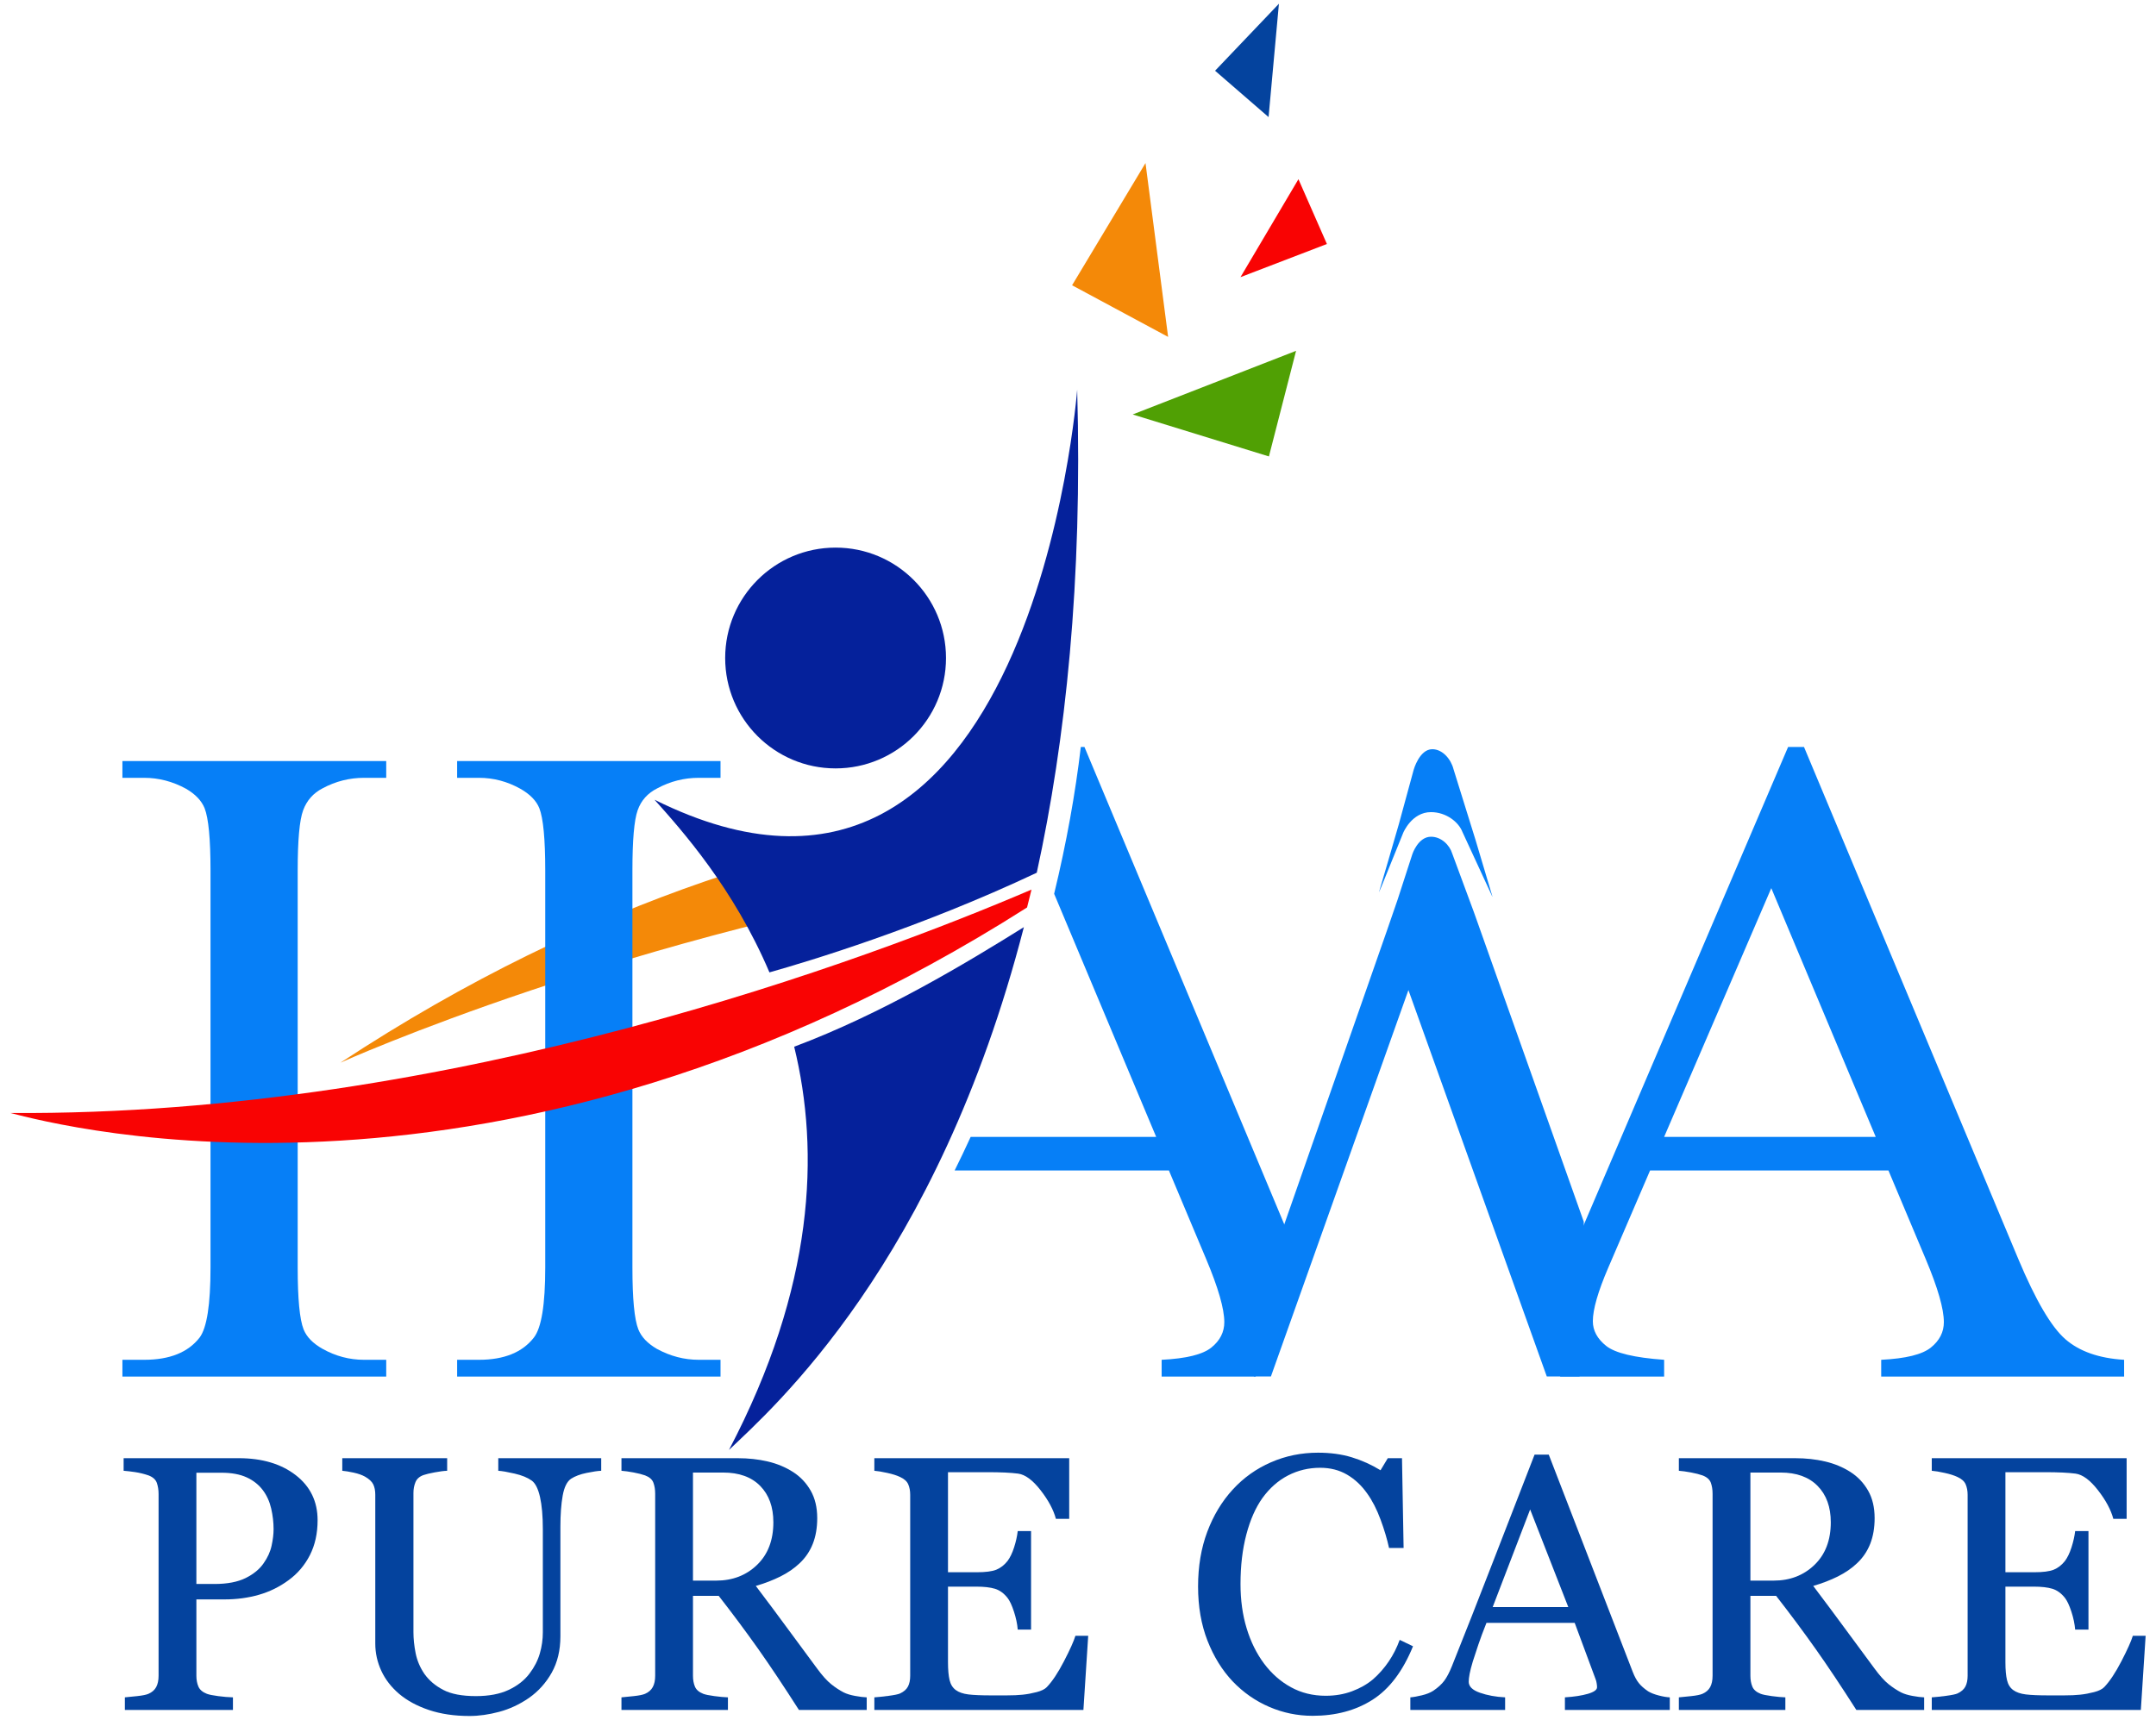
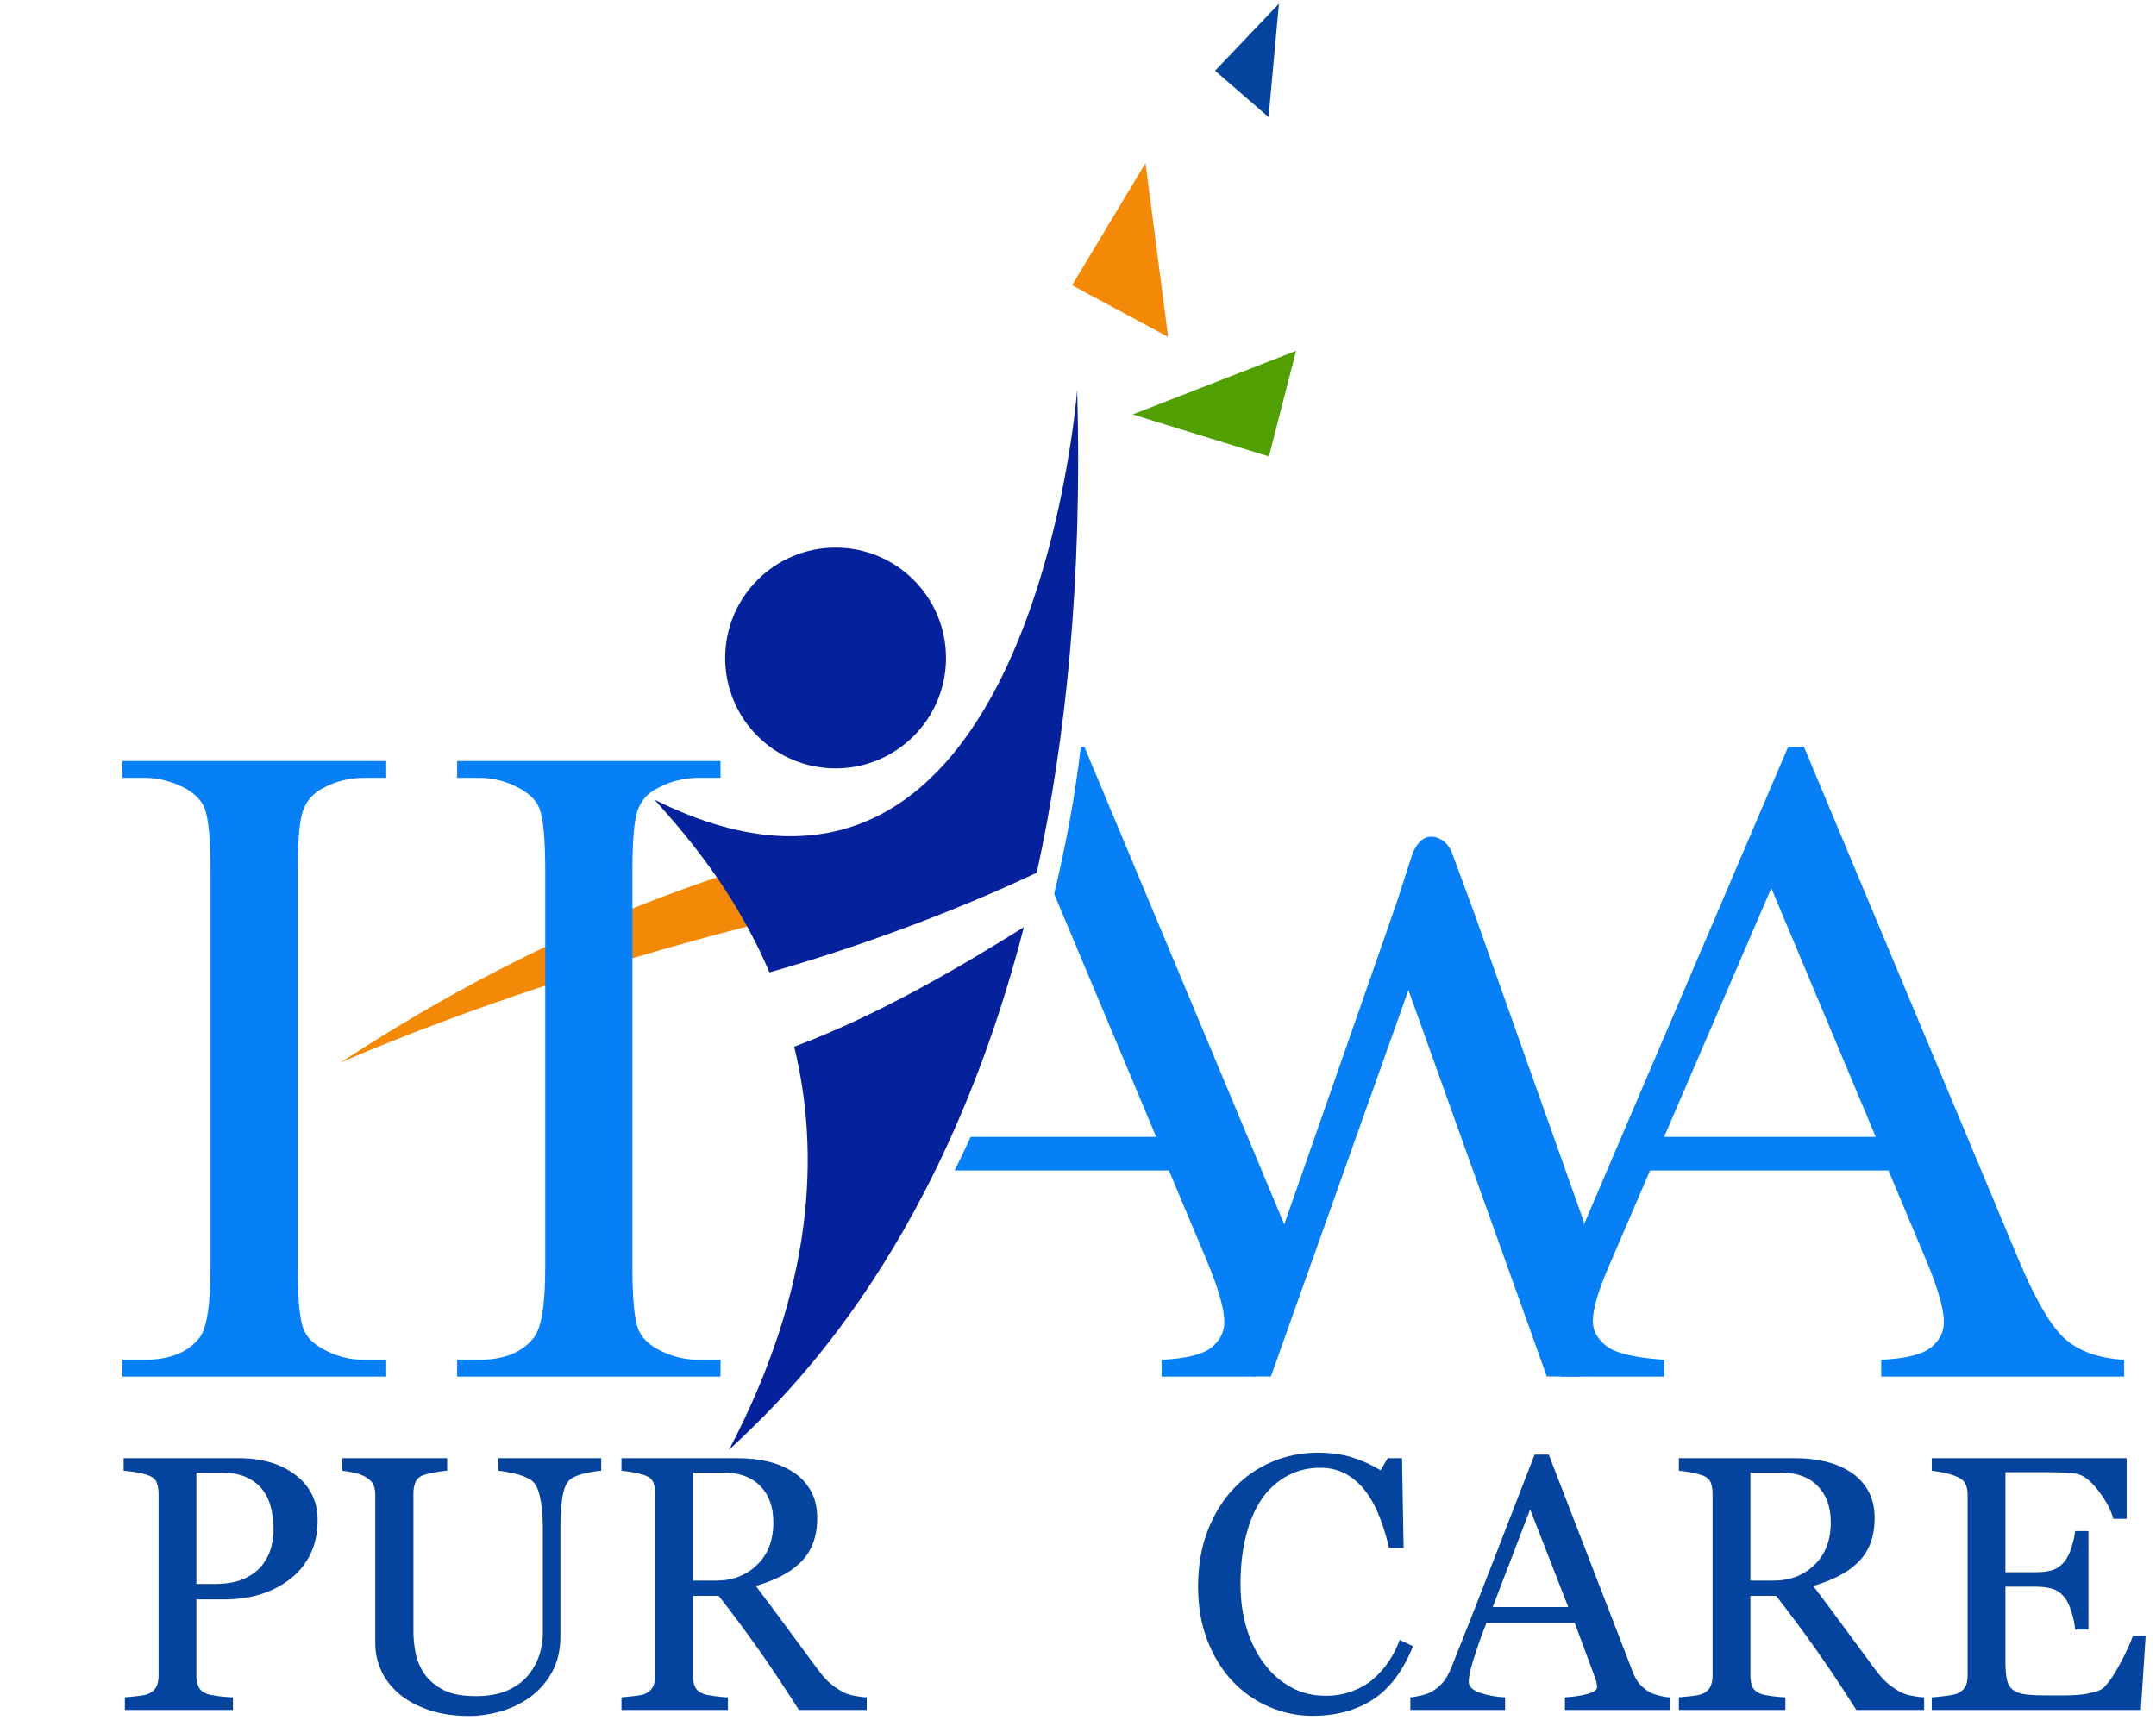
<svg xmlns="http://www.w3.org/2000/svg" xmlns:ns1="http://www.serif.com/" width="100%" height="100%" viewBox="0 0 94 75" version="1.1" xml:space="preserve" style="fill-rule:evenodd;clip-rule:evenodd;stroke-linejoin:round;stroke-miterlimit:2;">
  <g id="Layer-1" ns1:id="Layer 1">
    <path d="M72.555,49.582l4.672,-10.849l4.554,10.849l-9.226,0Zm17.491,8.82c-0.613,-0.534 -1.296,-1.699 -2.049,-3.494l-9.344,-22.332l-0.693,-0l-9.443,22.094c-0.578,1.368 -1.118,2.41 -1.623,3.128l1.136,2.237l4.525,-0l0,-0.732c-1.294,-0.092 -2.135,-0.294 -2.524,-0.604c-0.39,-0.31 -0.584,-0.67 -0.584,-1.079c0,-0.515 0.224,-1.293 0.673,-2.336l1.822,-4.237l10.393,-0l1.624,3.861c0.528,1.254 0.792,2.171 0.792,2.752c0,0.435 -0.189,0.805 -0.565,1.108c-0.376,0.304 -1.098,0.482 -2.167,0.535l0,0.732l10.591,-0l-0,-0.732c-1.096,-0.066 -1.95,-0.366 -2.564,-0.901" style="fill:#067ff7;fill-rule:nonzero;" />
    <path d="M63.314,37.219c-0.111,-0.364 -0.475,-0.728 -0.923,-0.728c-0.563,0 -0.812,0.756 -0.812,0.756l-0.644,1.987l-0.473,1.372l-4.616,13.213l-1.18,-3.348l0,9.559l0.745,0l5.995,-16.851l6.033,16.851l1.424,0l0.189,-0.545l0,-6.203l-4.786,-13.488l-0.952,-2.575Z" style="fill:#067ff7;fill-rule:nonzero;" />
    <path d="M44.354,35.426c-8.162,0.812 -18.416,3.618 -29.511,10.919c0,0 12.545,-5.668 28.975,-8.273l0.536,-2.646Z" style="fill:#f48908;fill-rule:nonzero;" />
    <path d="M41.245,28.697c0,2.658 -2.155,4.814 -4.814,4.814c-2.659,0 -4.814,-2.156 -4.814,-4.814c0,-2.659 2.155,-4.815 4.814,-4.815c2.659,0 4.814,2.156 4.814,4.815" style="fill:#05219b;fill-rule:nonzero;" />
    <path d="M11.495,68.174c0.175,-0.247 0.291,-0.504 0.348,-0.77c0.057,-0.265 0.085,-0.504 0.085,-0.715c-0,-0.294 -0.034,-0.593 -0.104,-0.898c-0.07,-0.304 -0.19,-0.57 -0.36,-0.797c-0.181,-0.242 -0.418,-0.43 -0.712,-0.565c-0.294,-0.134 -0.66,-0.201 -1.099,-0.201l-1.091,0l-0,4.852l0.79,0c0.557,0 1.009,-0.087 1.358,-0.259c0.348,-0.173 0.61,-0.389 0.785,-0.647m2.352,-1.872c0,0.572 -0.112,1.079 -0.336,1.52c-0.225,0.441 -0.536,0.807 -0.933,1.095c-0.392,0.289 -0.823,0.501 -1.292,0.635c-0.47,0.134 -0.967,0.201 -1.493,0.201l-1.231,0l0,3.327c0,0.181 0.03,0.34 0.089,0.476c0.06,0.137 0.182,0.241 0.368,0.314c0.093,0.036 0.256,0.069 0.491,0.1c0.235,0.031 0.45,0.049 0.646,0.054l0,0.55l-4.712,0l0,-0.55c0.124,-0.01 0.303,-0.028 0.538,-0.054c0.234,-0.025 0.398,-0.059 0.491,-0.1c0.155,-0.067 0.267,-0.165 0.337,-0.294c0.069,-0.129 0.104,-0.294 0.104,-0.496l0,-7.923c0,-0.181 -0.026,-0.343 -0.077,-0.488c-0.052,-0.144 -0.173,-0.253 -0.364,-0.325c-0.196,-0.067 -0.391,-0.114 -0.584,-0.143c-0.194,-0.028 -0.36,-0.048 -0.499,-0.058l0,-0.549l5.014,0c1.021,0 1.85,0.246 2.488,0.739c0.637,0.492 0.955,1.149 0.955,1.969" style="fill:#04439e;fill-rule:nonzero;" />
    <path d="M26.212,64.143c-0.144,0.005 -0.356,0.036 -0.634,0.093c-0.279,0.057 -0.506,0.142 -0.681,0.255c-0.175,0.119 -0.297,0.364 -0.364,0.735c-0.067,0.372 -0.1,0.826 -0.1,1.362l0,4.774c0,0.609 -0.127,1.138 -0.379,1.587c-0.253,0.449 -0.586,0.818 -0.999,1.106c-0.407,0.279 -0.837,0.479 -1.288,0.6c-0.452,0.121 -0.883,0.182 -1.296,0.182c-0.661,0 -1.249,-0.087 -1.764,-0.259c-0.516,-0.173 -0.95,-0.407 -1.3,-0.701c-0.346,-0.294 -0.606,-0.63 -0.782,-1.009c-0.175,-0.38 -0.263,-0.775 -0.263,-1.188l0,-6.492c0,-0.181 -0.03,-0.332 -0.089,-0.453c-0.059,-0.121 -0.179,-0.233 -0.36,-0.337c-0.129,-0.072 -0.294,-0.13 -0.495,-0.174c-0.201,-0.043 -0.366,-0.071 -0.495,-0.081l0,-0.549l4.573,0l0,0.549c-0.145,0.005 -0.326,0.029 -0.546,0.07c-0.219,0.041 -0.38,0.08 -0.483,0.116c-0.176,0.062 -0.293,0.165 -0.352,0.309c-0.06,0.145 -0.089,0.302 -0.089,0.472l0,6.067c0,0.294 0.032,0.602 0.096,0.925c0.065,0.322 0.193,0.623 0.383,0.901c0.202,0.284 0.475,0.516 0.821,0.696c0.345,0.181 0.82,0.271 1.423,0.271c0.568,0 1.044,-0.09 1.428,-0.271c0.384,-0.18 0.687,-0.417 0.909,-0.712c0.212,-0.278 0.361,-0.57 0.449,-0.874c0.088,-0.304 0.132,-0.611 0.132,-0.921l0,-4.503c0,-0.573 -0.042,-1.041 -0.124,-1.405c-0.083,-0.363 -0.204,-0.602 -0.364,-0.715c-0.18,-0.129 -0.427,-0.23 -0.739,-0.302c-0.312,-0.072 -0.551,-0.114 -0.716,-0.124l0,-0.549l4.488,0l0,0.549Z" style="fill:#04439e;fill-rule:nonzero;" />
    <path d="M33.718,66.387c0,-0.665 -0.191,-1.193 -0.572,-1.582c-0.382,-0.39 -0.921,-0.585 -1.618,-0.585l-1.315,0l0,4.713l1.014,0c0.711,0 1.305,-0.228 1.779,-0.685c0.475,-0.457 0.712,-1.077 0.712,-1.861m4.07,8.187l-2.955,0c-0.656,-1.027 -1.248,-1.914 -1.776,-2.662c-0.529,-0.748 -1.103,-1.519 -1.722,-2.314l-1.122,0l0,3.482c0,0.181 0.028,0.34 0.085,0.476c0.057,0.137 0.178,0.241 0.364,0.314c0.093,0.036 0.255,0.069 0.487,0.1c0.232,0.031 0.428,0.049 0.588,0.054l0,0.55l-4.642,0l0,-0.55c0.123,-0.01 0.303,-0.028 0.537,-0.054c0.235,-0.025 0.399,-0.059 0.492,-0.1c0.154,-0.067 0.267,-0.166 0.336,-0.294c0.07,-0.129 0.105,-0.294 0.105,-0.496l0,-7.939c0,-0.18 -0.026,-0.34 -0.078,-0.479c-0.051,-0.14 -0.173,-0.246 -0.363,-0.318c-0.129,-0.046 -0.297,-0.089 -0.503,-0.128c-0.207,-0.038 -0.382,-0.063 -0.526,-0.073l0,-0.549l5.068,0c0.464,0 0.9,0.047 1.308,0.143c0.407,0.095 0.776,0.249 1.106,0.46c0.32,0.206 0.575,0.476 0.766,0.809c0.191,0.333 0.287,0.734 0.287,1.203c0,0.423 -0.065,0.797 -0.194,1.122c-0.129,0.325 -0.32,0.606 -0.573,0.844c-0.232,0.221 -0.51,0.413 -0.835,0.576c-0.325,0.162 -0.684,0.3 -1.076,0.414c0.542,0.717 0.992,1.32 1.351,1.811c0.358,0.49 0.798,1.086 1.319,1.787c0.227,0.31 0.432,0.538 0.615,0.685c0.183,0.147 0.365,0.267 0.546,0.36c0.134,0.067 0.301,0.118 0.503,0.154c0.201,0.037 0.368,0.057 0.502,0.062l0,0.55Z" style="fill:#04439e;fill-rule:nonzero;" />
-     <path d="M47.445,71.339l-0.209,3.235l-9.115,0l0,-0.55c0.155,-0.01 0.361,-0.032 0.619,-0.065c0.258,-0.034 0.426,-0.069 0.503,-0.105c0.165,-0.077 0.28,-0.178 0.344,-0.302c0.065,-0.123 0.097,-0.281 0.097,-0.472l0,-7.892c0,-0.171 -0.028,-0.321 -0.085,-0.453c-0.057,-0.132 -0.175,-0.239 -0.356,-0.321c-0.139,-0.067 -0.326,-0.127 -0.561,-0.178c-0.235,-0.052 -0.422,-0.083 -0.561,-0.093l0,-0.549l8.496,0l0,2.646l-0.58,0c-0.103,-0.392 -0.326,-0.809 -0.669,-1.25c-0.343,-0.441 -0.67,-0.682 -0.979,-0.723c-0.16,-0.021 -0.351,-0.036 -0.573,-0.047c-0.222,-0.01 -0.474,-0.015 -0.758,-0.015l-1.726,0l0,4.364l1.238,0c0.398,0 0.688,-0.037 0.871,-0.112c0.183,-0.075 0.344,-0.2 0.484,-0.375c0.113,-0.15 0.21,-0.35 0.29,-0.6c0.08,-0.25 0.132,-0.486 0.158,-0.708l0.581,0l0,4.295l-0.581,0c-0.02,-0.248 -0.076,-0.51 -0.166,-0.786c-0.09,-0.276 -0.184,-0.476 -0.282,-0.6c-0.16,-0.201 -0.342,-0.332 -0.546,-0.394c-0.204,-0.062 -0.473,-0.093 -0.809,-0.093l-1.238,0l0,3.296c0,0.33 0.024,0.591 0.07,0.782c0.046,0.191 0.137,0.335 0.271,0.433c0.134,0.098 0.317,0.161 0.549,0.19c0.232,0.028 0.562,0.042 0.991,0.042l0.673,0c0.278,0 0.513,-0.01 0.704,-0.031c0.196,-0.02 0.399,-0.058 0.607,-0.112c0.209,-0.054 0.358,-0.128 0.445,-0.22c0.238,-0.248 0.487,-0.623 0.747,-1.126c0.261,-0.503 0.427,-0.873 0.499,-1.111l0.557,0Z" style="fill:#04439e;fill-rule:nonzero;" />
    <path d="M57.226,74.829c-0.655,-0 -1.283,-0.129 -1.884,-0.387c-0.601,-0.258 -1.134,-0.629 -1.598,-1.114c-0.459,-0.485 -0.825,-1.077 -1.099,-1.776c-0.273,-0.699 -0.41,-1.487 -0.41,-2.364c0,-0.877 0.134,-1.673 0.402,-2.387c0.269,-0.714 0.64,-1.33 1.115,-1.845c0.469,-0.511 1.024,-0.906 1.663,-1.184c0.64,-0.279 1.324,-0.418 2.051,-0.418c0.541,-0 1.032,0.067 1.47,0.201c0.439,0.134 0.856,0.322 1.254,0.565l0.317,-0.526l0.619,-0l0.07,3.915l-0.635,-0c-0.083,-0.382 -0.206,-0.796 -0.371,-1.242c-0.165,-0.446 -0.359,-0.824 -0.581,-1.133c-0.247,-0.351 -0.541,-0.626 -0.882,-0.825c-0.34,-0.198 -0.73,-0.297 -1.168,-0.297c-0.501,-0 -0.966,0.111 -1.397,0.332c-0.431,0.222 -0.803,0.55 -1.118,0.983c-0.299,0.418 -0.534,0.949 -0.704,1.594c-0.17,0.645 -0.255,1.364 -0.255,2.159c0,0.701 0.089,1.345 0.267,1.931c0.177,0.585 0.431,1.1 0.762,1.543c0.33,0.439 0.72,0.782 1.172,1.029c0.451,0.248 0.956,0.372 1.513,0.372c0.417,-0 0.802,-0.066 1.152,-0.198c0.351,-0.131 0.656,-0.305 0.914,-0.522c0.258,-0.227 0.485,-0.485 0.681,-0.774c0.196,-0.288 0.356,-0.603 0.479,-0.944l0.581,0.279c-0.444,1.088 -1.032,1.866 -1.765,2.333c-0.732,0.467 -1.604,0.7 -2.615,0.7" style="fill:#04439e;fill-rule:nonzero;" />
    <path d="M68.376,70.086l-1.663,-4.256l-1.633,4.256l3.296,0Zm4.426,4.488l-4.573,0l0,-0.55c0.403,-0.025 0.737,-0.077 1.003,-0.154c0.265,-0.078 0.398,-0.173 0.398,-0.287c0,-0.046 -0.005,-0.103 -0.016,-0.17c-0.01,-0.067 -0.025,-0.126 -0.046,-0.178l-0.913,-2.46l-3.846,0c-0.144,0.361 -0.262,0.675 -0.352,0.944c-0.09,0.268 -0.171,0.515 -0.244,0.742c-0.067,0.222 -0.113,0.403 -0.139,0.542c-0.026,0.139 -0.039,0.253 -0.039,0.34c0,0.207 0.163,0.367 0.488,0.48c0.325,0.114 0.691,0.181 1.099,0.201l0,0.55l-4.132,0l0,-0.55c0.134,-0.01 0.301,-0.04 0.503,-0.089c0.201,-0.048 0.366,-0.114 0.495,-0.197c0.206,-0.139 0.366,-0.285 0.48,-0.437c0.113,-0.152 0.224,-0.363 0.332,-0.631c0.552,-1.377 1.161,-2.925 1.826,-4.643c0.666,-1.717 1.259,-3.247 1.78,-4.588l0.619,0l3.66,9.471c0.078,0.201 0.165,0.364 0.263,0.488c0.098,0.123 0.235,0.245 0.41,0.363c0.119,0.072 0.274,0.133 0.465,0.182c0.191,0.049 0.351,0.076 0.479,0.081l0,0.55Z" style="fill:#04439e;fill-rule:nonzero;" />
    <path d="M79.821,66.387c0,-0.665 -0.191,-1.193 -0.573,-1.582c-0.382,-0.39 -0.921,-0.585 -1.617,-0.585l-1.315,0l0,4.713l1.013,0c0.712,0 1.305,-0.228 1.78,-0.685c0.475,-0.457 0.712,-1.077 0.712,-1.861m4.07,8.187l-2.956,0c-0.655,-1.027 -1.247,-1.914 -1.776,-2.662c-0.529,-0.748 -1.102,-1.519 -1.722,-2.314l-1.121,0l0,3.482c0,0.181 0.028,0.34 0.085,0.476c0.056,0.137 0.177,0.241 0.363,0.314c0.093,0.036 0.256,0.069 0.488,0.1c0.232,0.031 0.428,0.049 0.588,0.054l0,0.55l-4.643,0l0,-0.55c0.124,-0.01 0.303,-0.028 0.538,-0.054c0.234,-0.025 0.398,-0.059 0.491,-0.1c0.155,-0.067 0.267,-0.166 0.337,-0.294c0.069,-0.129 0.104,-0.294 0.104,-0.496l0,-7.939c0,-0.18 -0.026,-0.34 -0.077,-0.479c-0.052,-0.14 -0.173,-0.246 -0.364,-0.318c-0.129,-0.046 -0.297,-0.089 -0.503,-0.128c-0.206,-0.038 -0.381,-0.063 -0.526,-0.073l0,-0.549l5.068,0c0.465,0 0.901,0.047 1.308,0.143c0.408,0.095 0.776,0.249 1.107,0.46c0.32,0.206 0.575,0.476 0.766,0.809c0.191,0.333 0.286,0.734 0.286,1.203c0,0.423 -0.065,0.797 -0.193,1.122c-0.129,0.325 -0.32,0.606 -0.573,0.844c-0.232,0.221 -0.511,0.413 -0.836,0.576c-0.325,0.162 -0.683,0.3 -1.075,0.414c0.541,0.717 0.991,1.32 1.35,1.811c0.358,0.49 0.798,1.086 1.319,1.787c0.227,0.31 0.432,0.538 0.615,0.685c0.184,0.147 0.365,0.267 0.546,0.36c0.134,0.067 0.302,0.118 0.503,0.154c0.201,0.037 0.369,0.057 0.503,0.062l0,0.55Z" style="fill:#04439e;fill-rule:nonzero;" />
    <path d="M93.548,71.339l-0.209,3.235l-9.115,0l0,-0.55c0.154,-0.01 0.361,-0.032 0.619,-0.065c0.258,-0.034 0.425,-0.069 0.503,-0.105c0.165,-0.077 0.279,-0.178 0.344,-0.302c0.064,-0.123 0.097,-0.281 0.097,-0.472l0,-7.892c0,-0.171 -0.029,-0.321 -0.085,-0.453c-0.057,-0.132 -0.176,-0.239 -0.356,-0.321c-0.14,-0.067 -0.327,-0.127 -0.561,-0.178c-0.235,-0.052 -0.422,-0.083 -0.561,-0.093l0,-0.549l8.496,0l0,2.646l-0.58,0c-0.104,-0.392 -0.327,-0.809 -0.67,-1.25c-0.343,-0.441 -0.669,-0.682 -0.979,-0.723c-0.16,-0.021 -0.35,-0.036 -0.572,-0.047c-0.222,-0.01 -0.475,-0.015 -0.759,-0.015l-1.725,0l0,4.364l1.238,0c0.397,0 0.687,-0.037 0.871,-0.112c0.183,-0.075 0.344,-0.2 0.483,-0.375c0.114,-0.15 0.21,-0.35 0.29,-0.6c0.08,-0.25 0.133,-0.486 0.159,-0.708l0.58,0l0,4.295l-0.58,0c-0.021,-0.248 -0.076,-0.51 -0.166,-0.786c-0.091,-0.276 -0.185,-0.476 -0.283,-0.6c-0.16,-0.201 -0.342,-0.332 -0.545,-0.394c-0.204,-0.062 -0.474,-0.093 -0.809,-0.093l-1.238,0l0,3.296c0,0.33 0.023,0.591 0.07,0.782c0.046,0.191 0.136,0.335 0.271,0.433c0.134,0.098 0.317,0.161 0.549,0.19c0.232,0.028 0.562,0.042 0.99,0.042l0.674,0c0.278,0 0.513,-0.01 0.704,-0.031c0.196,-0.02 0.398,-0.058 0.607,-0.112c0.209,-0.054 0.357,-0.128 0.445,-0.22c0.237,-0.248 0.486,-0.623 0.747,-1.126c0.26,-0.503 0.426,-0.873 0.499,-1.111l0.557,0Z" style="fill:#04439e;fill-rule:nonzero;" />
    <path d="M12.979,55.284l-0,-17.323c-0,-1.32 0.079,-2.194 0.238,-2.623c0.158,-0.429 0.442,-0.749 0.851,-0.96c0.567,-0.304 1.168,-0.456 1.801,-0.456l0.97,0l-0,-0.732l-11.502,0l-0,0.732l0.95,0c0.634,0 1.241,0.159 1.822,0.476c0.409,0.237 0.679,0.521 0.812,0.851c0.171,0.436 0.257,1.34 0.257,2.712l-0,17.323c-0,1.61 -0.158,2.627 -0.475,3.049c-0.502,0.647 -1.307,0.97 -2.416,0.97l-0.95,0l-0,0.732l11.502,0l-0,-0.732l-0.97,0c-0.633,0 -1.234,-0.159 -1.801,-0.475c-0.423,-0.238 -0.7,-0.521 -0.832,-0.852c-0.171,-0.435 -0.257,-1.333 -0.257,-2.692Z" style="fill:#067ff7;fill-rule:nonzero;" />
    <path d="M23.772,37.961l-0,17.323c-0,1.61 -0.165,2.627 -0.495,3.049c-0.502,0.646 -1.3,0.97 -2.395,0.97l-0.951,0l-0,0.732l11.483,0l-0,-0.732l-0.95,0c-0.634,0 -1.241,-0.159 -1.822,-0.475c-0.409,-0.238 -0.68,-0.521 -0.811,-0.852c-0.172,-0.435 -0.258,-1.332 -0.258,-2.692l-0,-17.323c-0,-1.32 0.076,-2.194 0.228,-2.623c0.151,-0.429 0.438,-0.749 0.861,-0.96c0.567,-0.304 1.168,-0.456 1.802,-0.456l0.95,0l-0,-0.732l-11.483,0l-0,0.732l0.951,0c0.633,0 1.234,0.159 1.801,0.475c0.422,0.238 0.7,0.522 0.832,0.852c0.171,0.436 0.257,1.339 0.257,2.712Z" style="fill:#067ff7;fill-rule:nonzero;" />
    <path d="M45.202,38.061c1.262,-5.774 1.997,-12.727 1.762,-21.064c0,0 -1.968,26.069 -18.426,17.881c1.195,1.337 3.452,3.862 5.009,7.529c1.705,-0.48 6.565,-1.943 11.655,-4.346" style="fill:#05219b;fill-rule:nonzero;" />
    <path d="M34.626,45.649c1.12,4.584 0.891,10.463 -2.844,17.586c1.902,-1.818 9.075,-8.109 12.858,-22.801c-2.499,1.56 -6.166,3.772 -10.014,5.215" style="fill:#05219b;fill-rule:nonzero;" />
-     <path d="M60.224,38.678l0.957,-2.362c-0,0 0.37,-0.898 1.207,-0.898c0.666,0 1.207,0.433 1.373,0.865l1.301,2.815l0.006,0l-0.746,-2.499l-0.952,-3.06c-0.111,-0.433 -0.476,-0.865 -0.923,-0.865c-0.563,0 -0.812,0.898 -0.812,0.898l-0.644,2.362l-0.473,1.63l-0.399,1.356l0.105,-0.242Z" style="fill:#067ff7;fill-rule:nonzero;" />
    <path d="M56.508,15.3l-1.184,4.606l-5.94,-1.831l7.124,-2.775Z" style="fill:#50a004;fill-rule:nonzero;" />
    <path d="M50.929,14.693l-4.187,-2.252l3.201,-5.329l0.986,7.581Z" style="fill:#f48908;fill-rule:nonzero;" />
-     <path d="M56.611,7.815l1.241,2.826l-3.768,1.446l2.527,-4.272Z" style="fill:#f90303;fill-rule:nonzero;" />
    <path d="M55.309,5.106l-2.333,-2.021l2.784,-2.922l-0.451,4.943Z" style="fill:#04439e;fill-rule:nonzero;" />
    <path d="M56.626,54.908l-9.345,-22.332l-0.158,0c-0.239,2.032 -0.626,4.185 -1.163,6.404l4.449,10.602l-8.089,0c-0.229,0.501 -0.462,0.989 -0.699,1.465l9.343,0l1.623,3.861c0.528,1.254 0.792,2.171 0.792,2.752c0,0.435 -0.188,0.805 -0.564,1.108c-0.376,0.304 -1.099,0.482 -2.168,0.535l0,0.732l4.093,0l2.202,-4.403c-0.104,-0.229 -0.21,-0.47 -0.316,-0.724" style="fill:#067ff7;fill-rule:nonzero;" />
-     <path d="M44.973,38.796c-6.947,2.976 -25.177,9.879 -44.521,9.743c2.208,0.567 21.385,5.635 44.327,-8.963c0.072,-0.288 0.137,-0.549 0.194,-0.78" style="fill:#f90303;fill-rule:nonzero;" />
  </g>
</svg>